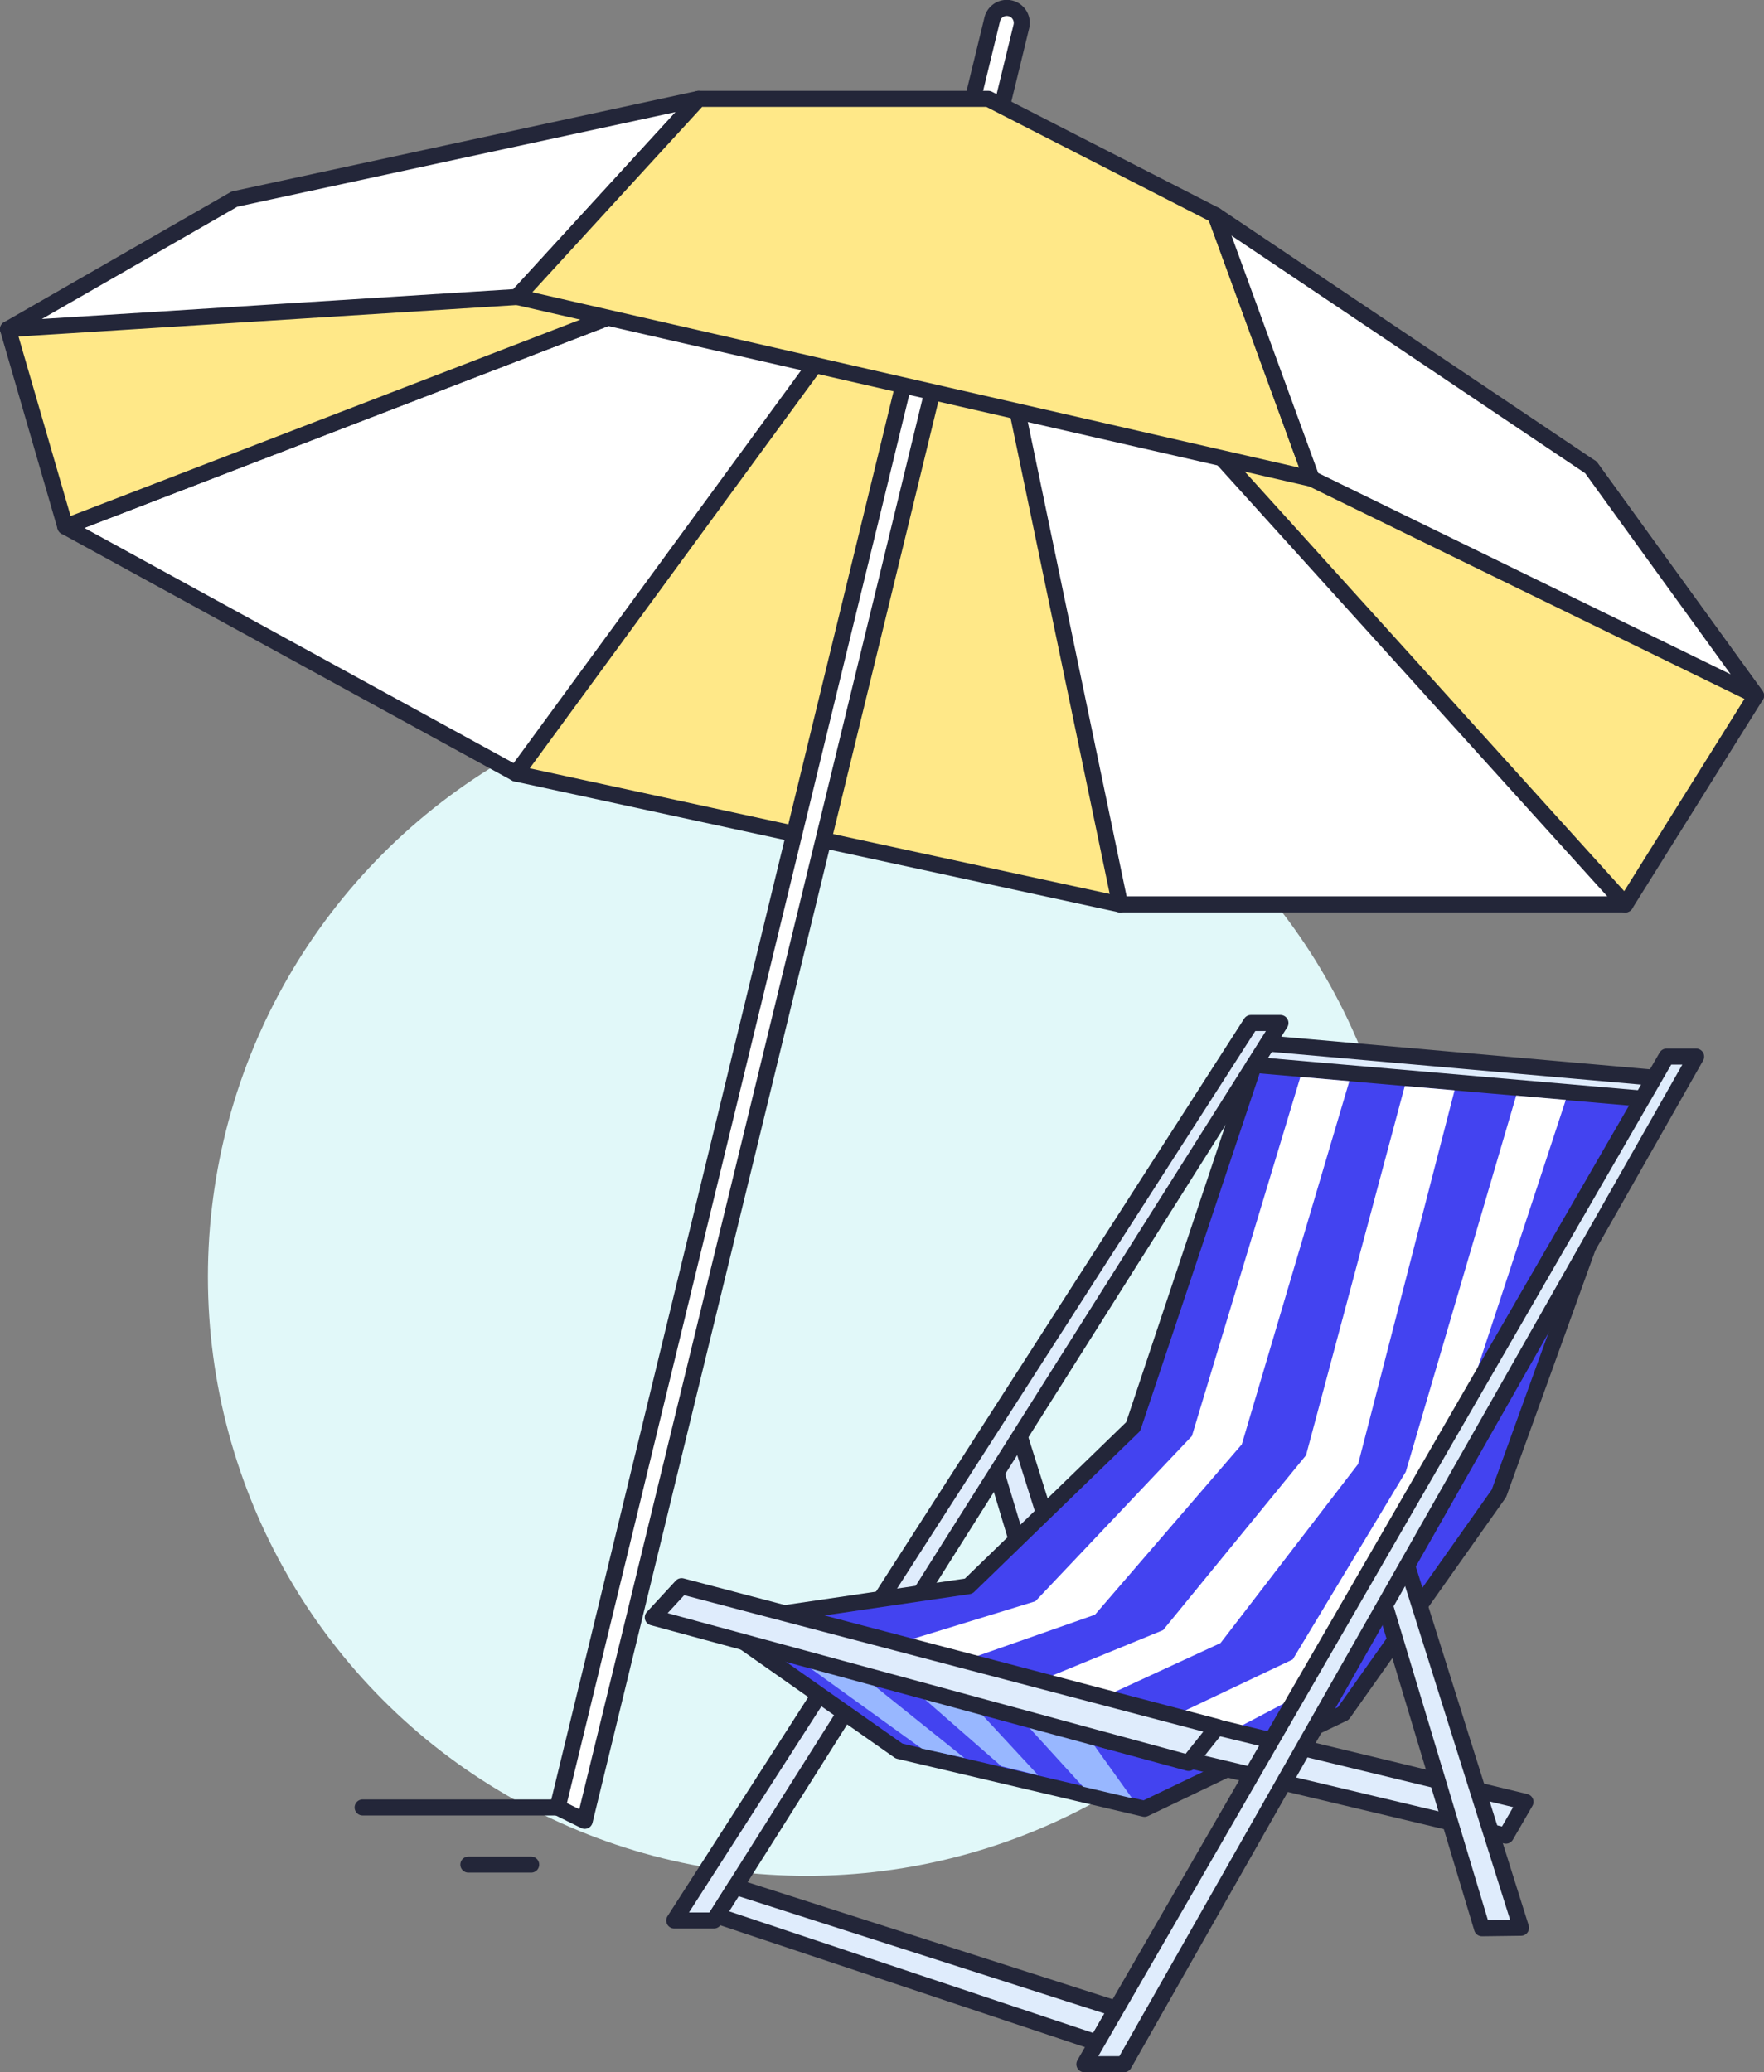
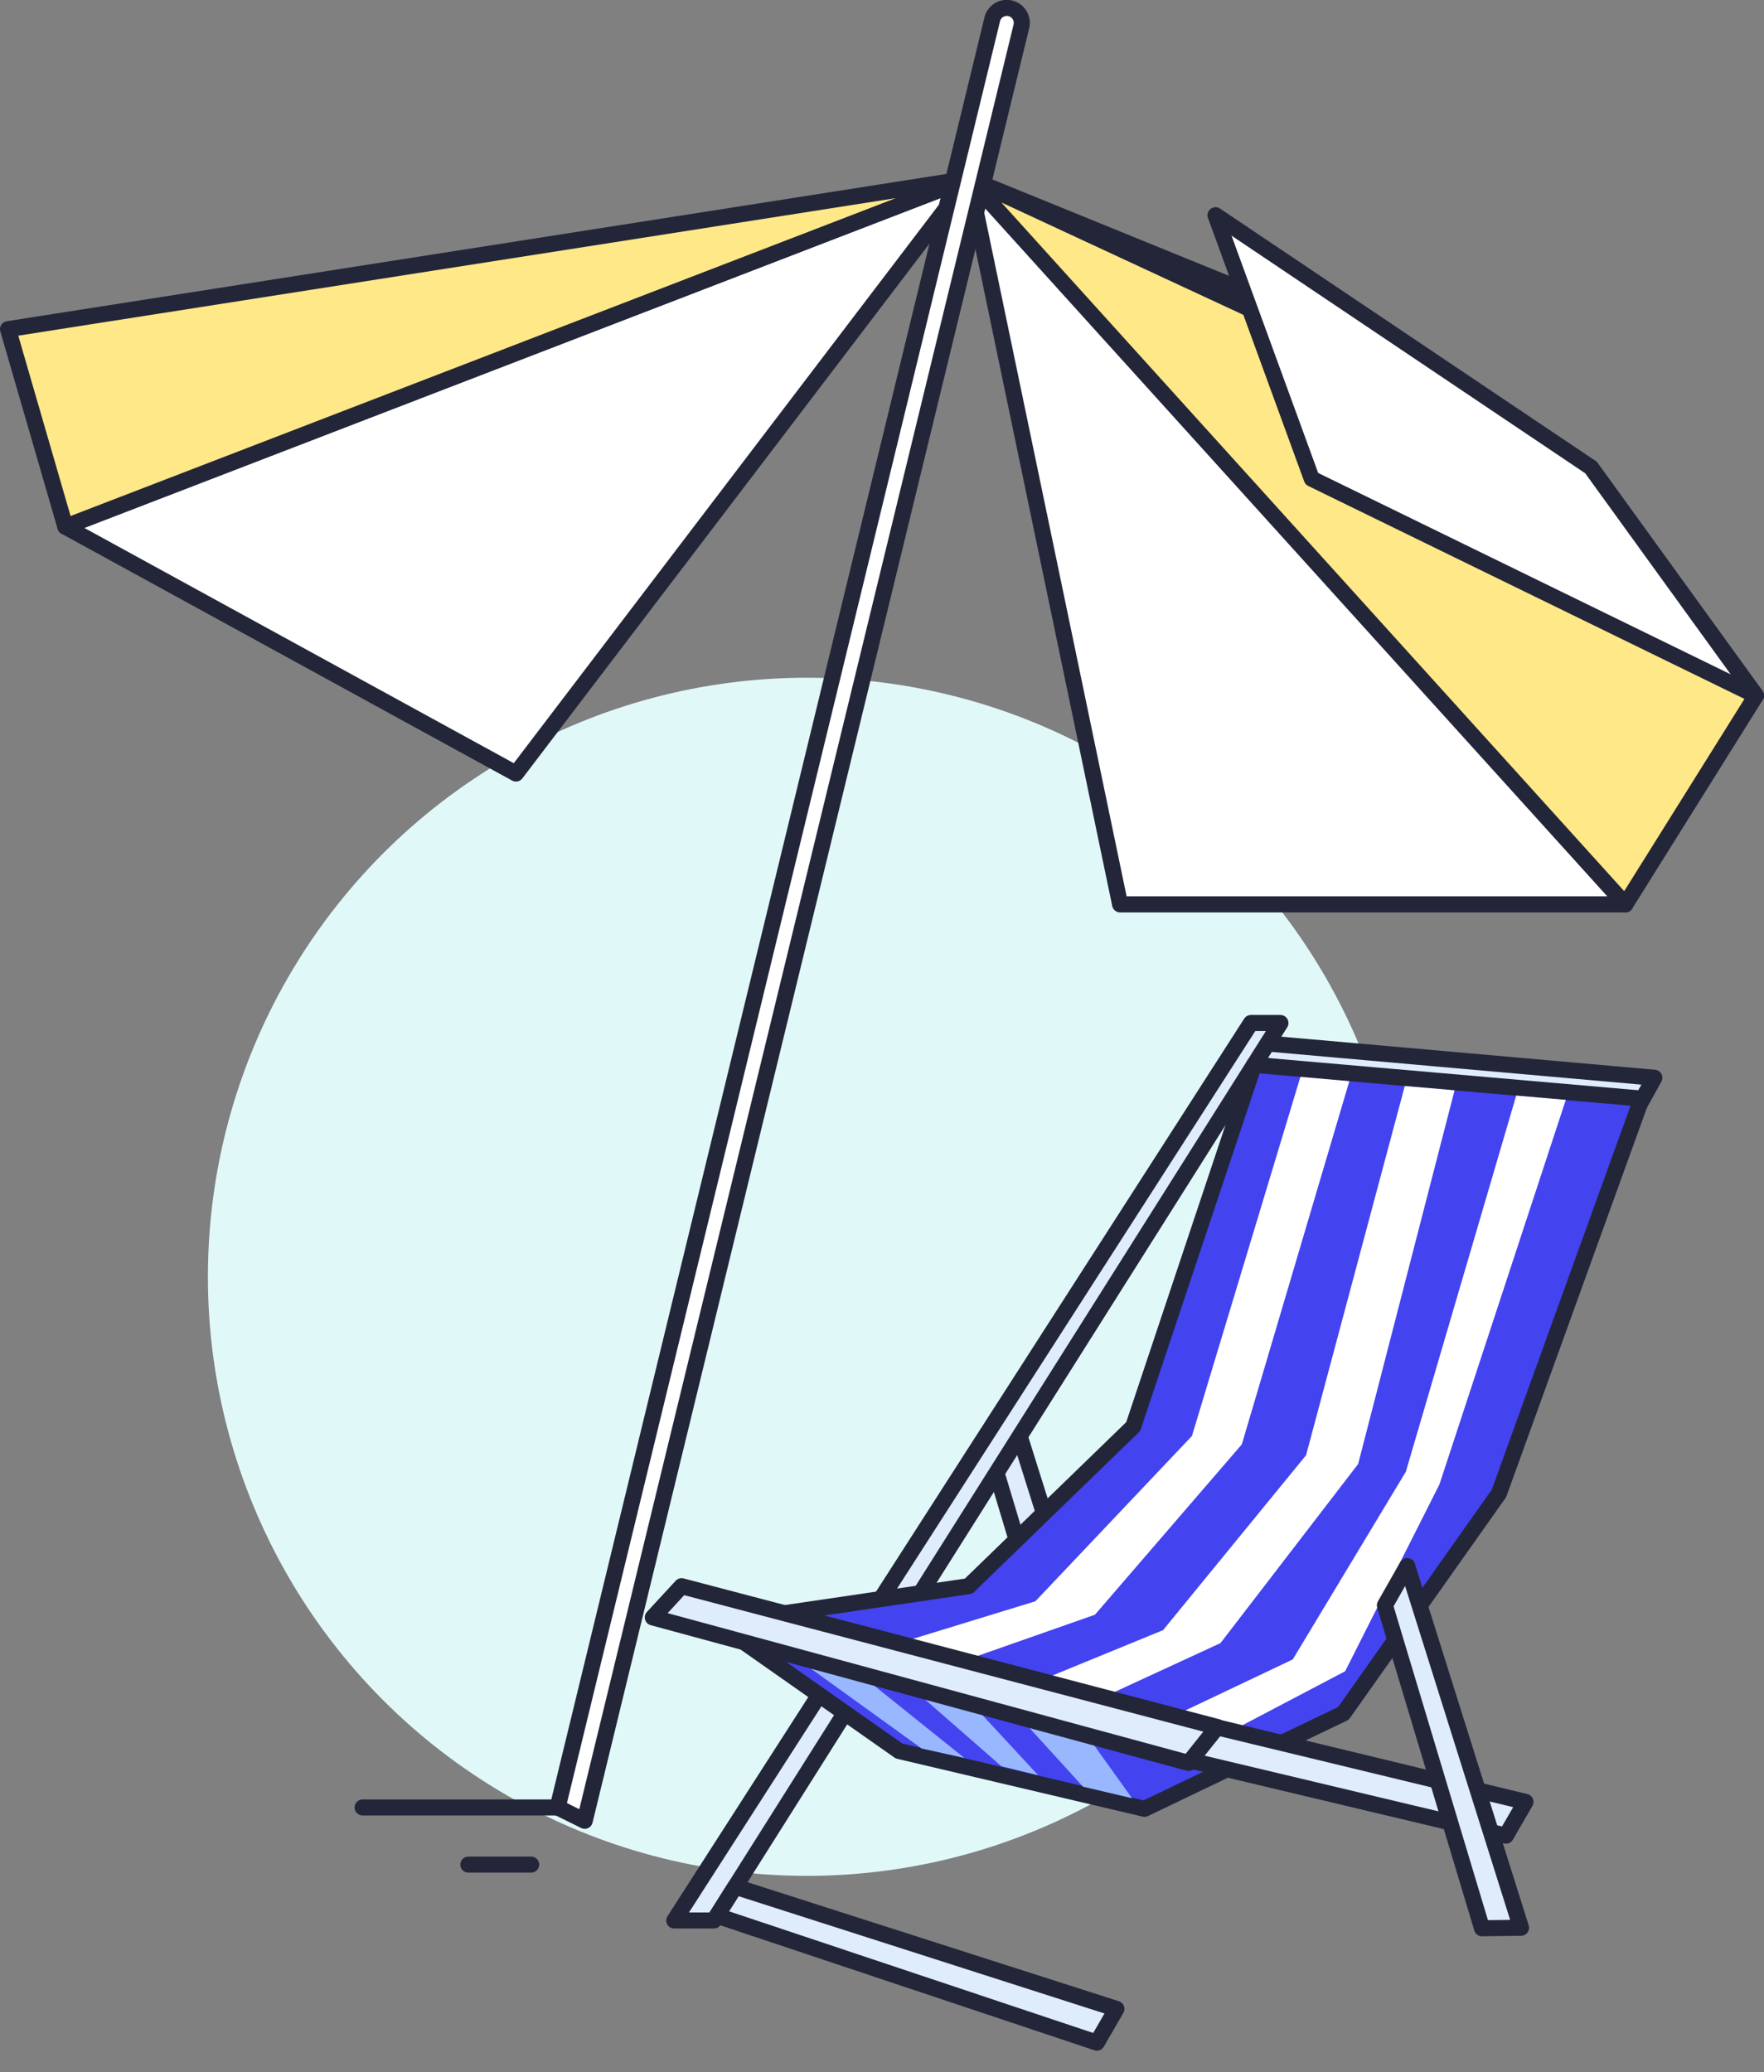
<svg xmlns="http://www.w3.org/2000/svg" data-name="Layer 1" viewBox="0 0 219.826 258.193">
  <rect x="0" y="0" width="219.826" height="258.193" fill="#808080" stroke="none" />
  <circle cx="100.55" cy="159.084" r="74.641" fill="#e1f8f9" />
  <polygon points="8.139 65.618 64.299 96.38 120.745 22.246 8.139 65.618" fill="#fff" stroke="#232639" stroke-linecap="round" stroke-linejoin="round" stroke-width="2" />
  <polygon points="1 41.012 8.139 65.618 120.745 22.246 1 41.012" fill="#ffe888" stroke="#232639" stroke-linecap="round" stroke-linejoin="round" stroke-width="2" />
-   <polygon points="64.299 96.38 139.584 112.685 129.378 20.928 117.706 23.417 64.299 96.38" fill="#ffe888" stroke="#232639" stroke-linecap="round" stroke-linejoin="round" stroke-width="2" />
  <polygon points="202.551 112.685 139.584 112.685 120.745 22.246 157.847 37.359 202.551 112.685" fill="#fff" stroke="#232639" stroke-linecap="round" stroke-linejoin="round" stroke-width="2" />
  <polygon points="218.826 86.671 202.551 112.685 120.745 22.246 198.252 58.239 218.826 86.671" fill="#ffe888" stroke="#232639" stroke-linecap="round" stroke-linejoin="round" stroke-width="2" />
  <path d="M69.49,225.2,123.646,2.427a1.868,1.868,0,1,1,3.63.883L72.867,226.867Z" fill="#fff" stroke="#232639" stroke-linecap="round" stroke-linejoin="round" stroke-width="2" />
-   <polygon points="1 41.012 64.442 37.001 87.057 12.32 29.213 24.811 1 41.012" fill="#fff" stroke="#232639" stroke-linecap="round" stroke-linejoin="round" stroke-width="2" />
-   <polygon points="163.468 59.651 64.442 37.001 87.057 12.32 123.161 12.32 151.474 26.814 163.468 59.651" fill="#ffe888" stroke="#232639" stroke-linecap="round" stroke-linejoin="round" stroke-width="2" />
  <polygon points="218.826 86.671 163.468 59.651 151.474 26.814 198.252 58.239 218.826 86.671" fill="#fff" stroke="#232639" stroke-linecap="round" stroke-linejoin="round" stroke-width="2" />
  <polygon points="126.893 178.386 141.075 223.454 136.212 223.517 124.111 183.279 126.893 178.386" fill="#dfecfc" stroke="#232639" stroke-linecap="round" stroke-linejoin="round" stroke-width="2" />
  <polygon points="156.276 132.675 204.319 137.612 206.164 134.281 157.956 130.015 156.276 132.675" fill="#dfecfc" stroke="#232639" stroke-linecap="round" stroke-linejoin="round" stroke-width="2" />
  <polygon points="155.887 127.463 84.025 239.287 88.965 239.287 159.567 127.463 155.887 127.463" fill="#dfecfc" stroke="#232639" stroke-linecap="round" stroke-linejoin="round" stroke-width="2" />
  <polygon points="89.342 202.238 120.707 197.629 141.216 177.746 156.276 132.675 162.346 133.204 204.583 136.881 186.798 186.07 167.409 213.487 142.622 225.372 112.037 218.169 89.342 202.238" fill="#4343f0" stroke="#232639" stroke-linecap="round" stroke-linejoin="round" stroke-width="2" />
  <path d="M107.039,208.5l13.136,10.531-5.32-1.173-16.084-11.6Zm6.547,1.777,11.2,9.786,4.589,1.123-8.2-8.848Zm13.744,3.966,7.631,8.371,6.114,1.44-5.544-7.742Z" fill="#98b7ff" />
-   <path d="M162.052,134.174l6.1.535-13.4,45.255-18.3,21.224L120.175,206.9l-8.2-2.157,17.05-5.229,19.511-20.595Zm.706,47.144-17.817,21.79-15.573,6.385,8.147,1.961,14.58-6.729,17.153-22.311,12.019-46.567-6.206-.534Zm12.433,2.057L161.1,206.76,146.27,213.8l7.233,1.855,14.126-7.422,11.751-23.281,15.746-47.911-6.179-.538Z" fill="#fff" />
+   <path d="M162.052,134.174l6.1.535-13.4,45.255-18.3,21.224L120.175,206.9l-8.2-2.157,17.05-5.229,19.511-20.595Zm.706,47.144-17.817,21.79-15.573,6.385,8.147,1.961,14.58-6.729,17.153-22.311,12.019-46.567-6.206-.534Zm12.433,2.057L161.1,206.76,146.27,213.8l7.233,1.855,14.126-7.422,11.751-23.281,15.746-47.911-6.179-.538" fill="#fff" />
  <polygon points="139.964 212.386 190.104 224.508 187.667 228.717 137.681 216.82 139.964 212.386" fill="#dfecfc" stroke="#232639" stroke-linecap="round" stroke-linejoin="round" stroke-width="2" />
  <polygon points="91.625 235.075 139.126 250.298 136.689 254.507 89.342 238.691 91.625 235.075" fill="#dfecfc" stroke="#232639" stroke-linecap="round" stroke-linejoin="round" stroke-width="2" />
  <polygon points="175.365 195.124 189.547 240.192 184.684 240.254 172.583 200.017 175.365 195.124" fill="#dfecfc" stroke="#232639" stroke-linecap="round" stroke-linejoin="round" stroke-width="2" />
-   <polygon points="207.687 131.647 135.134 257.193 140.074 257.193 211.367 131.647 207.687 131.647" fill="#dfecfc" stroke="#232639" stroke-linecap="round" stroke-linejoin="round" stroke-width="2" />
  <polygon points="81.348 201.524 148.122 219.655 151.697 215.179 84.938 197.634 81.348 201.524" fill="#dfecfc" stroke="#232639" stroke-linecap="round" stroke-linejoin="round" stroke-width="2" />
  <line x1="69.49" y1="225.202" x2="45.189" y2="225.202" fill="none" stroke="#232639" stroke-linecap="round" stroke-linejoin="round" stroke-width="2" />
  <line x1="66.193" y1="232.323" x2="58.366" y2="232.323" fill="none" stroke="#232639" stroke-linecap="round" stroke-linejoin="round" stroke-width="2" />
</svg>